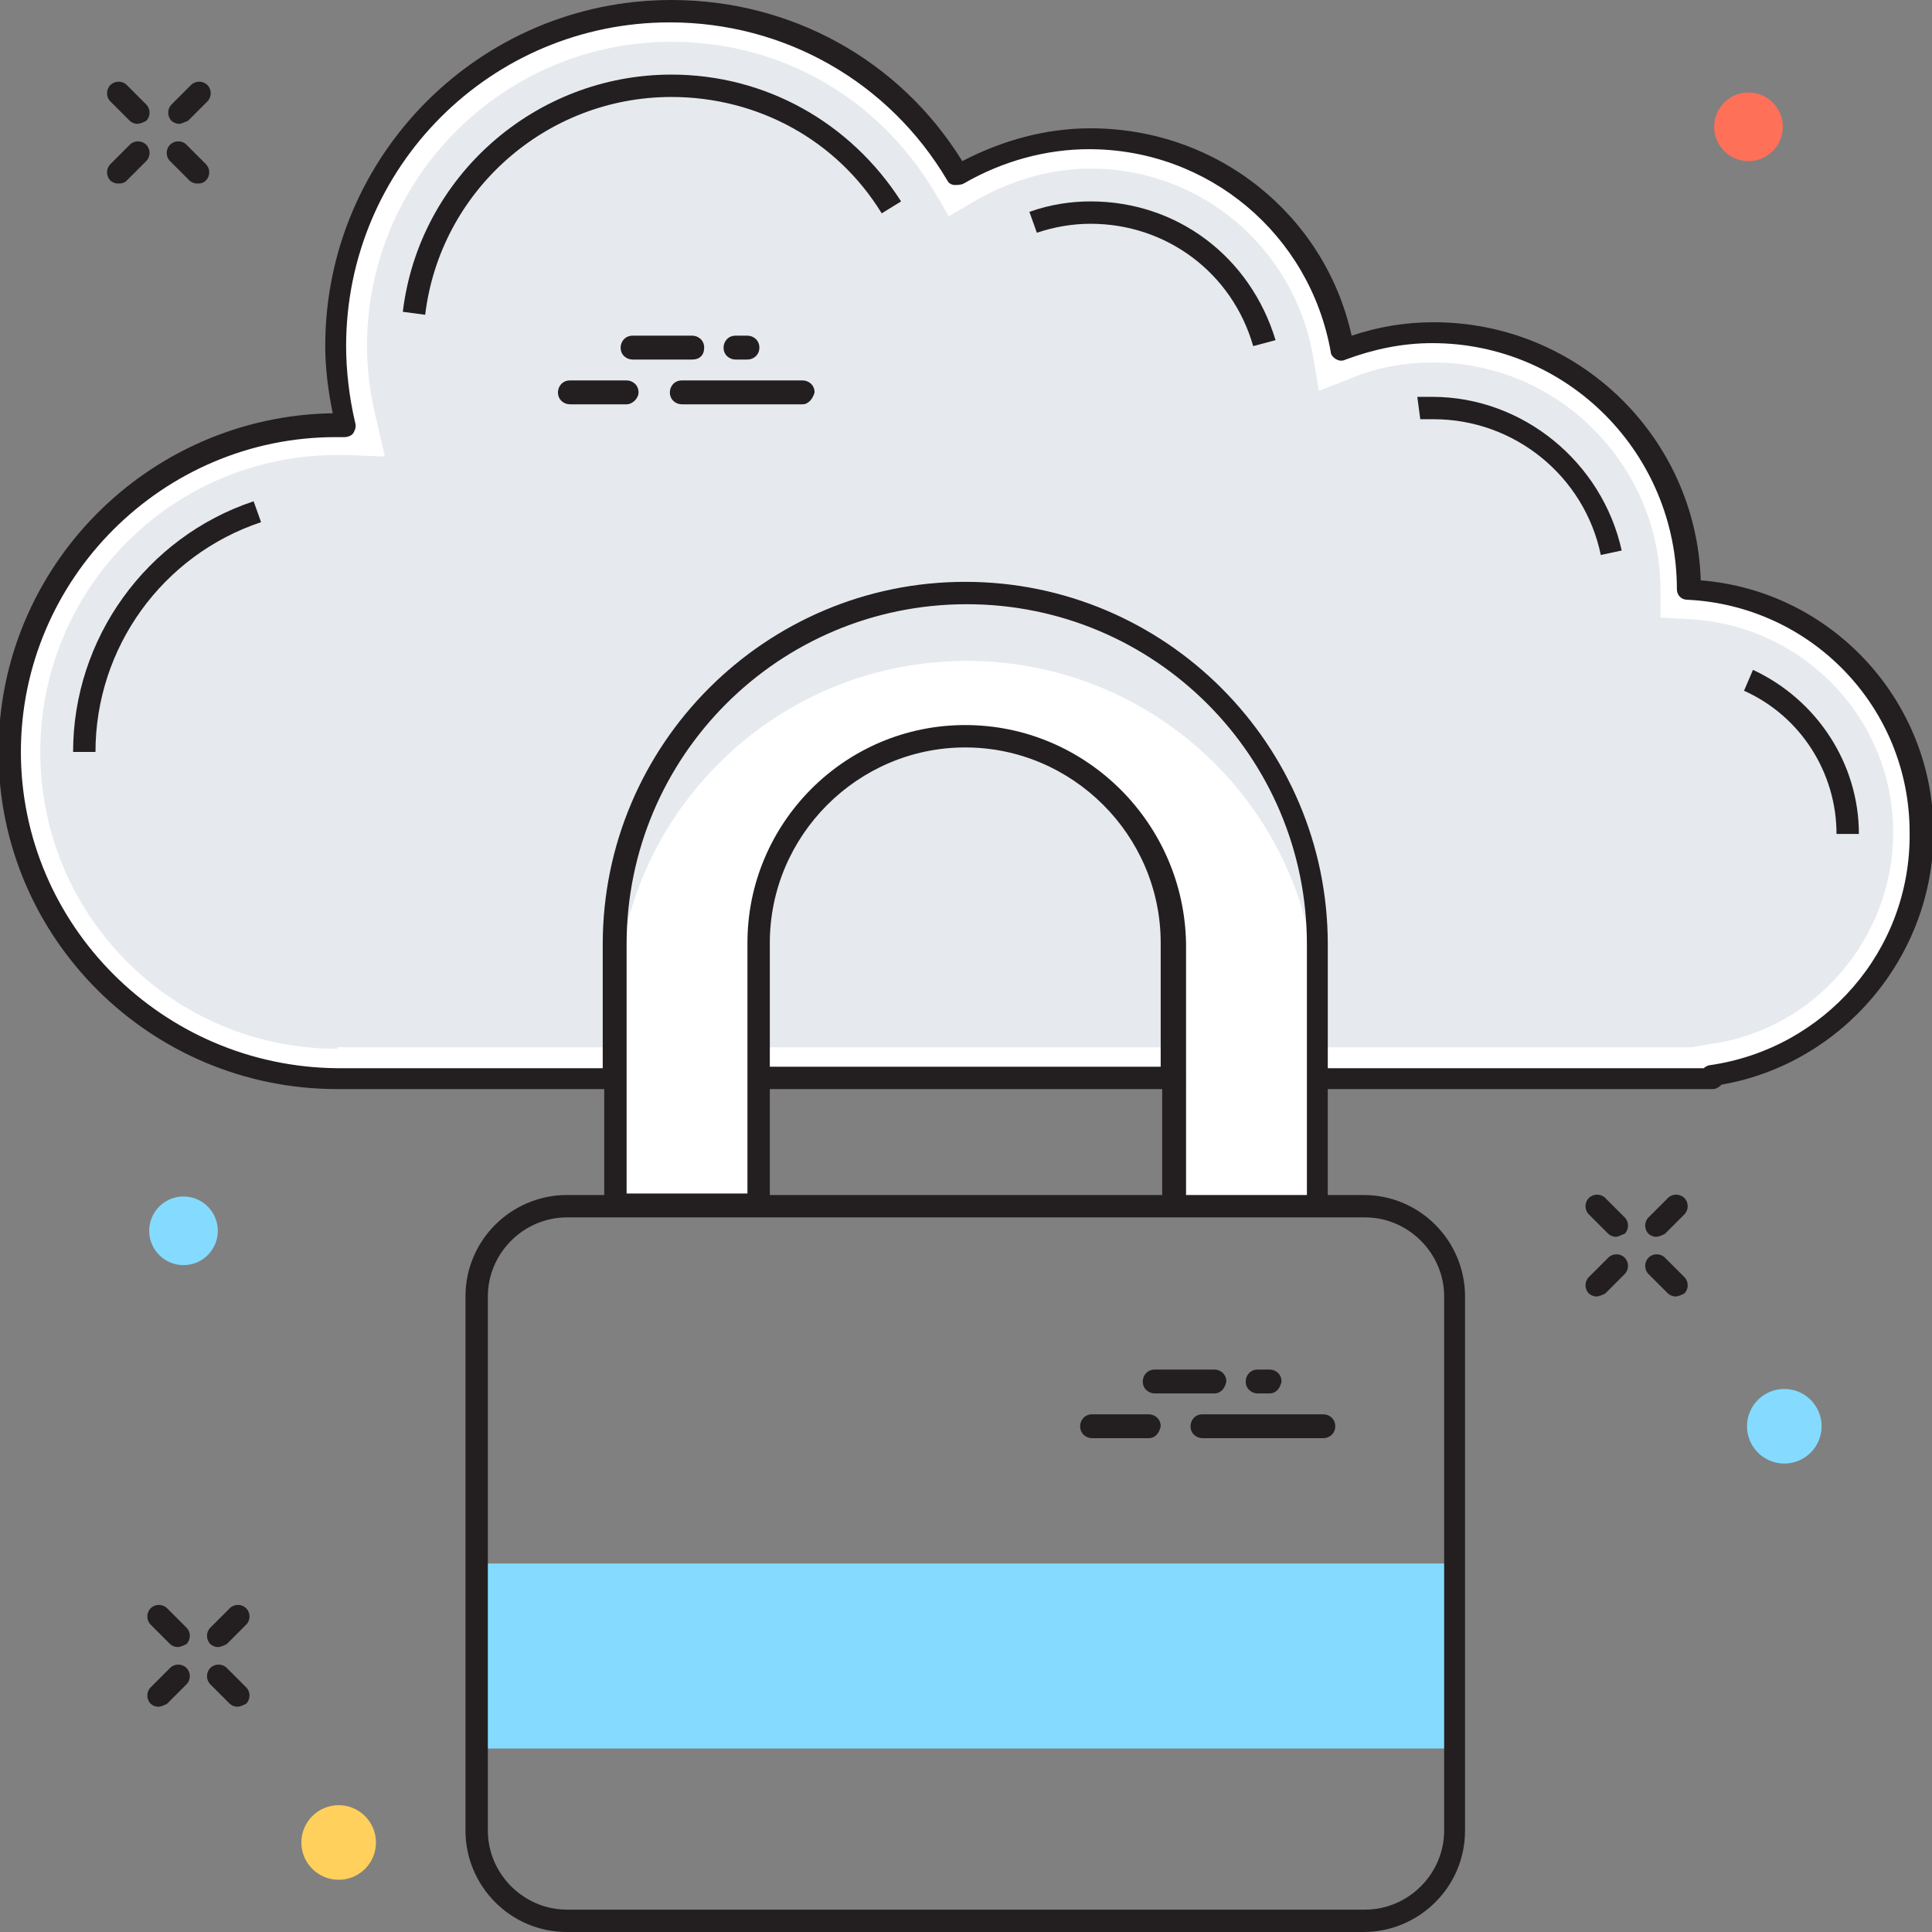
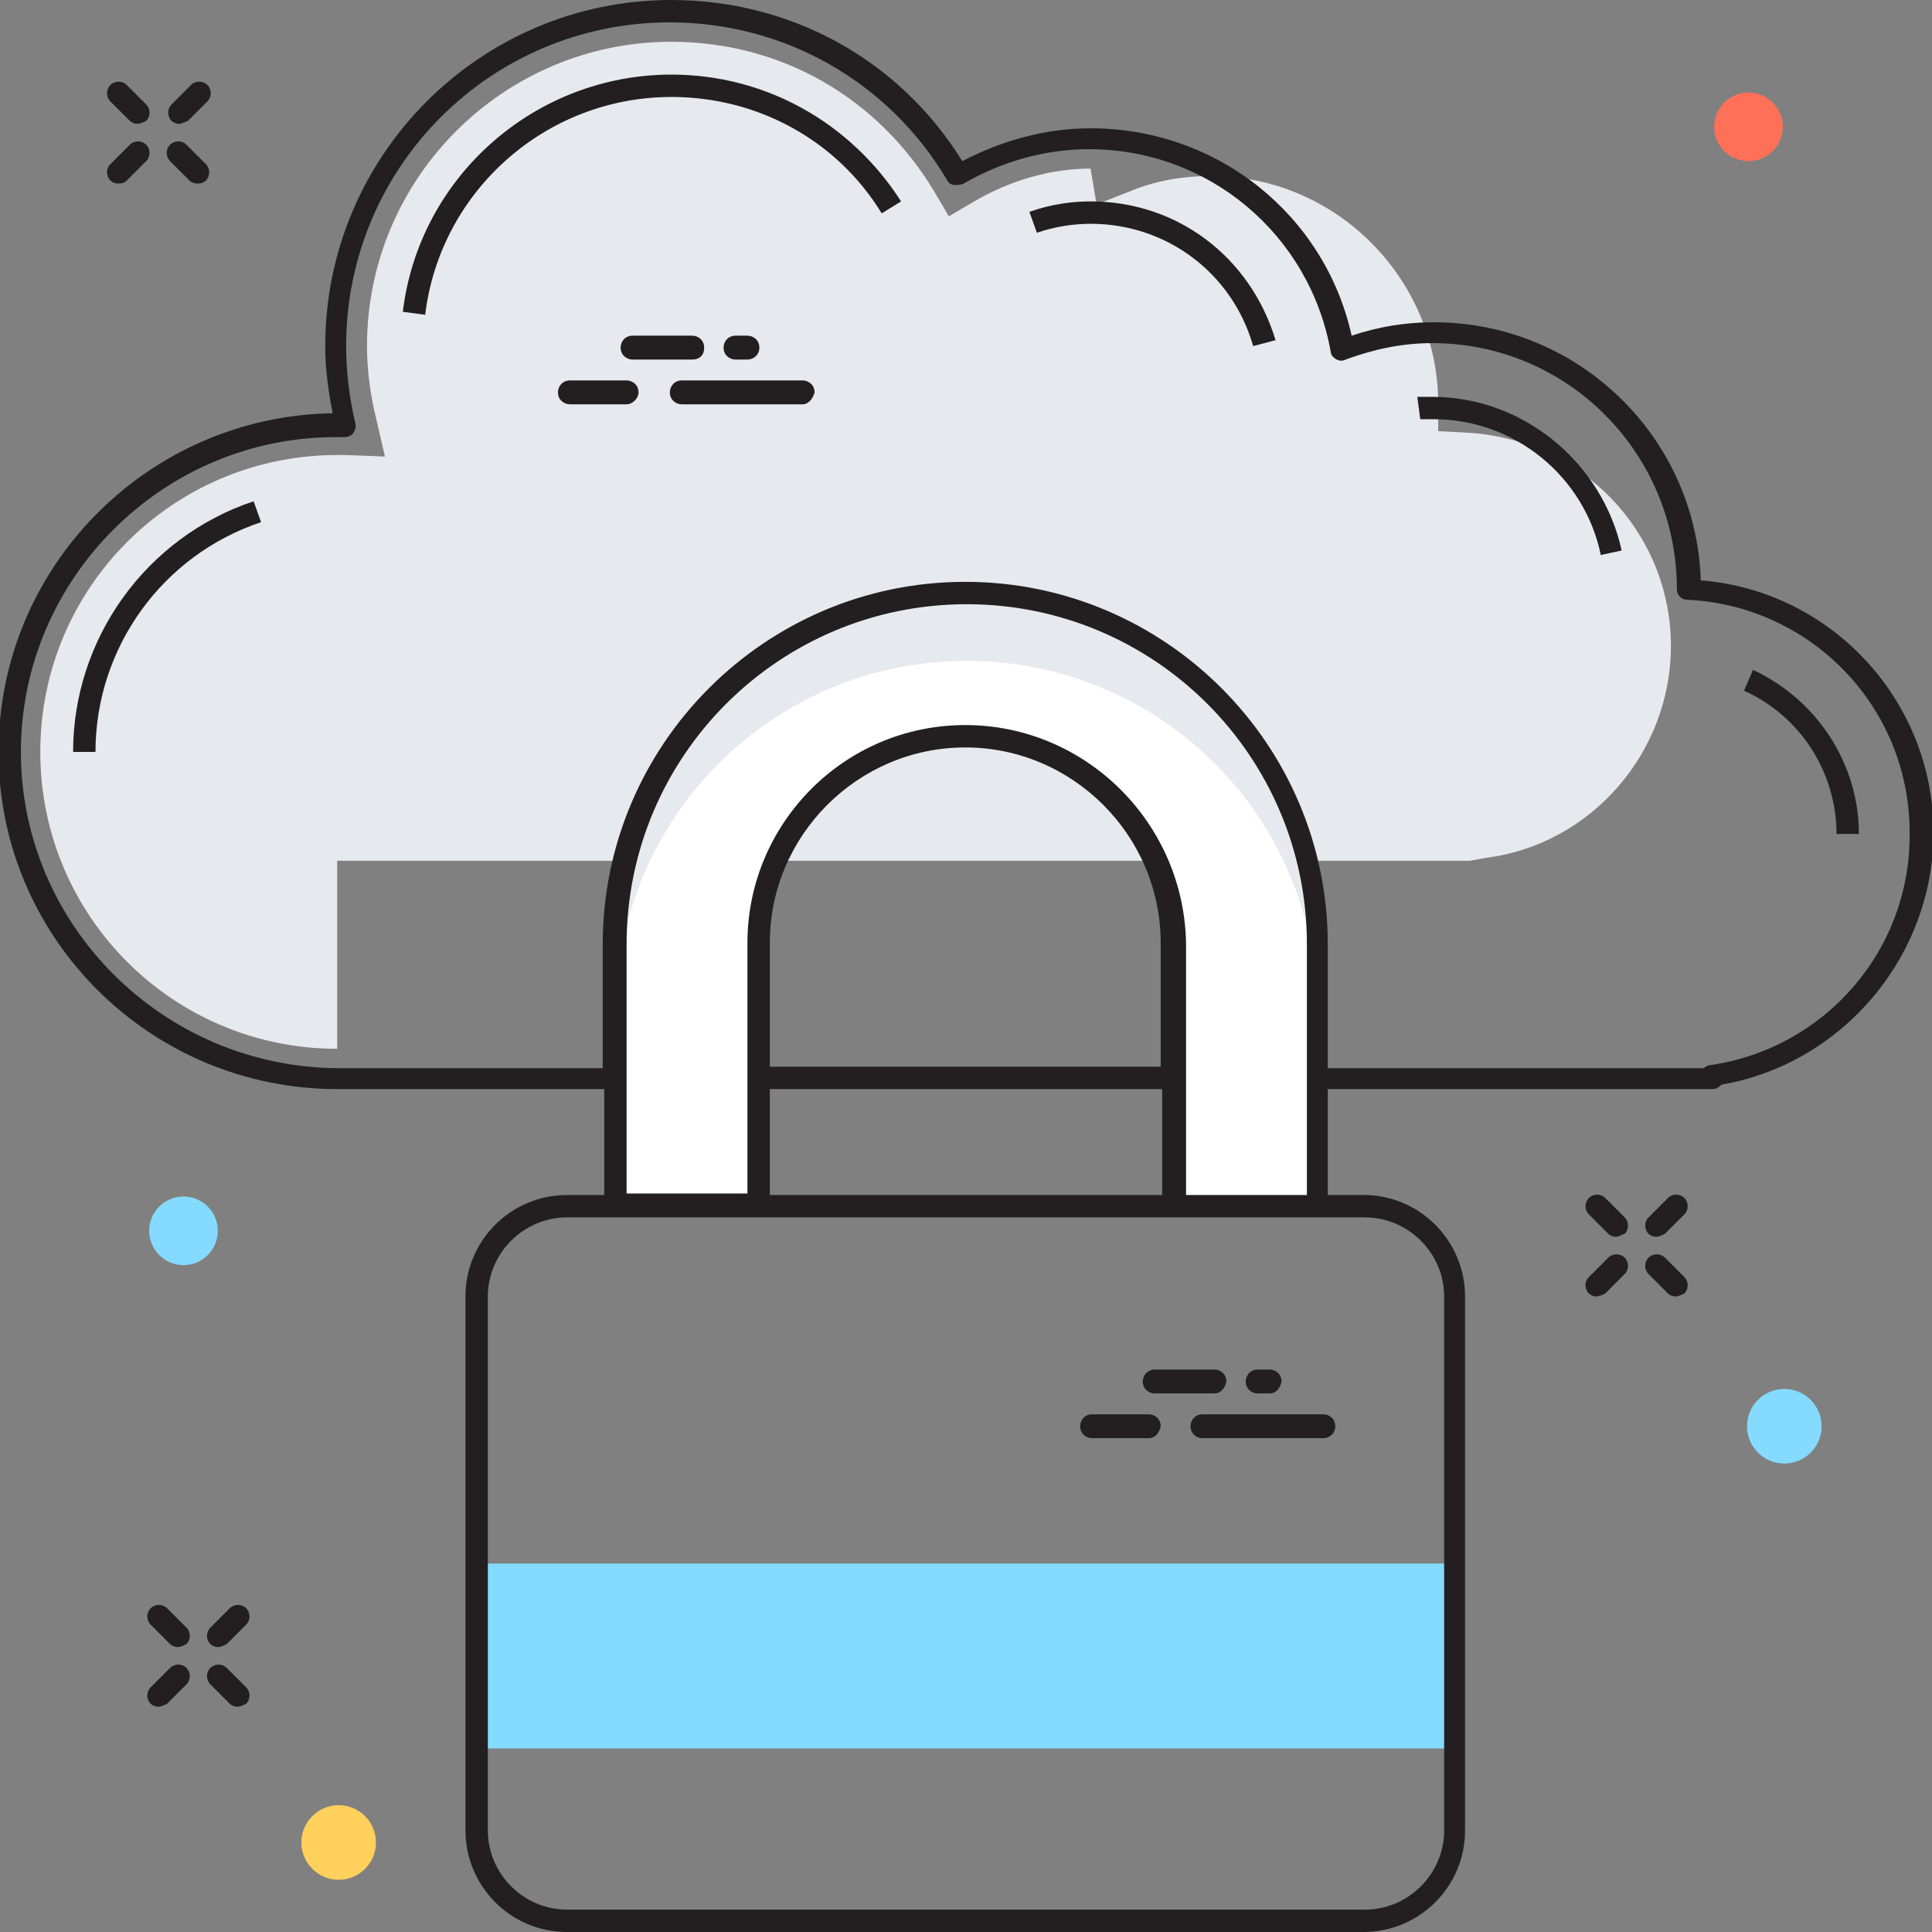
<svg xmlns="http://www.w3.org/2000/svg" version="1.1" id="Layer_1" x="0px" y="0px" viewBox="0 0 129.5 129.5" enable-background="new 0 0 129.5 129.5" xml:space="preserve">
  <rect x="0" y="0" width="129.5" height="129.5" fill="#808080" stroke="none" />
  <g>
    <g>
      <g>
        <path fill="#231F20" d="M12,8.3c-0.2,0-0.4-0.1-0.5-0.2c-0.3-0.3-0.3-0.8,0-1.1l1.3-1.3c0.3-0.3,0.8-0.3,1.1,0     c0.3,0.3,0.3,0.8,0,1.1l-1.3,1.3C12.3,8.2,12.2,8.3,12,8.3z" />
      </g>
      <g>
        <path fill="#231F20" d="M7.9,12.3c-0.2,0-0.4-0.1-0.5-0.2c-0.3-0.3-0.3-0.8,0-1.1l1.3-1.3c0.3-0.3,0.8-0.3,1.1,0     c0.3,0.3,0.3,0.8,0,1.1l-1.3,1.3C8.3,12.3,8.1,12.3,7.9,12.3z" />
      </g>
      <g>
        <path fill="#231F20" d="M13.2,12.3c-0.2,0-0.4-0.1-0.5-0.2l-1.3-1.3c-0.3-0.3-0.3-0.8,0-1.1c0.3-0.3,0.8-0.3,1.1,0l1.3,1.3     c0.3,0.3,0.3,0.8,0,1.1C13.6,12.3,13.4,12.3,13.2,12.3z" />
      </g>
      <g>
        <path fill="#231F20" d="M9.2,8.3C9,8.3,8.8,8.2,8.7,8.1L7.4,6.8C7.1,6.5,7.1,6,7.4,5.7c0.3-0.3,0.8-0.3,1.1,0L9.8,7     c0.3,0.3,0.3,0.8,0,1.1C9.6,8.2,9.4,8.3,9.2,8.3z" />
      </g>
      <g>
        <path fill="#231F20" d="M111,82.9c-0.2,0-0.4-0.1-0.5-0.2c-0.3-0.3-0.3-0.8,0-1.1l1.3-1.3c0.3-0.3,0.8-0.3,1.1,0     c0.3,0.3,0.3,0.8,0,1.1l-1.3,1.3C111.4,82.8,111.2,82.9,111,82.9z" />
      </g>
      <g>
        <path fill="#231F20" d="M107,86.9c-0.2,0-0.4-0.1-0.5-0.2c-0.3-0.3-0.3-0.8,0-1.1l1.3-1.3c0.3-0.3,0.8-0.3,1.1,0     c0.3,0.3,0.3,0.8,0,1.1l-1.3,1.3C107.4,86.8,107.2,86.9,107,86.9z" />
      </g>
      <g>
        <path fill="#231F20" d="M112.3,86.9c-0.2,0-0.4-0.1-0.5-0.2l-1.3-1.3c-0.3-0.3-0.3-0.8,0-1.1c0.3-0.3,0.8-0.3,1.1,0l1.3,1.3     c0.3,0.3,0.3,0.8,0,1.1C112.7,86.8,112.5,86.9,112.3,86.9z" />
      </g>
      <g>
        <path fill="#231F20" d="M108.3,82.9c-0.2,0-0.4-0.1-0.5-0.2l-1.3-1.3c-0.3-0.3-0.3-0.8,0-1.1c0.3-0.3,0.8-0.3,1.1,0l1.3,1.3     c0.3,0.3,0.3,0.8,0,1.1C108.6,82.8,108.5,82.9,108.3,82.9z" />
      </g>
      <g>
        <path fill="#231F20" d="M14.6,110.4c-0.2,0-0.4-0.1-0.5-0.2c-0.3-0.3-0.3-0.8,0-1.1l1.3-1.3c0.3-0.3,0.8-0.3,1.1,0     c0.3,0.3,0.3,0.8,0,1.1l-1.3,1.3C15,110.3,14.8,110.4,14.6,110.4z" />
      </g>
      <g>
        <path fill="#231F20" d="M10.6,114.4c-0.2,0-0.4-0.1-0.5-0.2c-0.3-0.3-0.3-0.8,0-1.1l1.3-1.3c0.3-0.3,0.8-0.3,1.1,0     c0.3,0.3,0.3,0.8,0,1.1l-1.3,1.3C11,114.3,10.8,114.4,10.6,114.4z" />
      </g>
      <g>
        <path fill="#231F20" d="M15.9,114.4c-0.2,0-0.4-0.1-0.5-0.2l-1.3-1.3c-0.3-0.3-0.3-0.8,0-1.1c0.3-0.3,0.8-0.3,1.1,0l1.3,1.3     c0.3,0.3,0.3,0.8,0,1.1C16.3,114.3,16.1,114.4,15.9,114.4z" />
      </g>
      <g>
        <path fill="#231F20" d="M11.9,110.4c-0.2,0-0.4-0.1-0.5-0.2l-1.3-1.3c-0.3-0.3-0.3-0.8,0-1.1c0.3-0.3,0.8-0.3,1.1,0l1.3,1.3     c0.3,0.3,0.3,0.8,0,1.1C12.3,110.3,12.1,110.4,11.9,110.4z" />
      </g>
-       <path fill="#FFFFFF" d="M128.8,55.9c0-8.8-6.9-15.9-15.6-16.3c0,0,0,0,0,0c0-9.5-7.7-17.2-17.2-17.2c-2.1,0-4.2,0.4-6.1,1.1    c-1.4-8.1-8.4-14.2-16.9-14.2c-3.2,0-6.2,0.9-8.8,2.5c-3.9-6.6-11.1-11-19.3-11c-12.4,0-22.4,10-22.4,22.4c0,1.8,0.2,3.6,0.7,5.3    c-0.2,0-0.4,0-0.7,0c-12.1,0-21.9,9.8-21.9,21.9c0,12.1,9.8,21.9,21.9,21.9h92.2l-0.1-0.2C122.7,71,128.8,64.2,128.8,55.9z" />
      <g>
-         <path fill="#E6E9EE" d="M22.6,70.3c-11,0-19.9-8.9-19.9-19.9c0-11,8.9-19.9,19.9-19.9c0.1,0,0.2,0,0.2,0c0.1,0,0.2,0,0.4,0     l2.6,0.1L25.2,28c-0.4-1.6-0.6-3.3-0.6-4.8c0-11.3,9.2-20.4,20.4-20.4c7.3,0,13.8,3.7,17.6,10l1,1.7l1.7-1     c2.4-1.4,5.1-2.2,7.8-2.2c7.4,0,13.6,5.3,14.9,12.5l0.4,2.4l2.3-0.9c1.7-0.7,3.5-1,5.4-1c8.3,0,15.1,6.8,15.2,15.1l0,2l1.9,0.1     c7.7,0.4,13.7,6.7,13.7,14.3c0,7.1-5.3,13.3-12.4,14.2l-1.1,0.2H22.6z" />
+         <path fill="#E6E9EE" d="M22.6,70.3c-11,0-19.9-8.9-19.9-19.9c0-11,8.9-19.9,19.9-19.9c0.1,0,0.2,0,0.2,0c0.1,0,0.2,0,0.4,0     l2.6,0.1L25.2,28c-0.4-1.6-0.6-3.3-0.6-4.8c0-11.3,9.2-20.4,20.4-20.4c7.3,0,13.8,3.7,17.6,10l1,1.7l1.7-1     c2.4-1.4,5.1-2.2,7.8-2.2l0.4,2.4l2.3-0.9c1.7-0.7,3.5-1,5.4-1c8.3,0,15.1,6.8,15.2,15.1l0,2l1.9,0.1     c7.7,0.4,13.7,6.7,13.7,14.3c0,7.1-5.3,13.3-12.4,14.2l-1.1,0.2H22.6z" />
      </g>
      <g>
        <path fill="#231F20" d="M84,23.2c-1.4-4.9-5.8-8.2-10.9-8.2c-1.2,0-2.4,0.2-3.6,0.6L69,14.2c1.4-0.5,2.8-0.7,4.1-0.7     c5.8,0,10.7,3.7,12.4,9.3L84,23.2z" />
      </g>
      <g>
        <path fill="#231F20" d="M107.3,37.2c-1.1-5.3-5.8-9.1-11.2-9.1c-0.3,0-0.6,0-0.9,0L95,26.6c0.3,0,0.7,0,1,0     c6.1,0,11.4,4.4,12.7,10.3L107.3,37.2z" />
      </g>
      <g>
        <path fill="#231F20" d="M124.6,55.9h-1.5c0-4.1-2.4-7.9-6.2-9.6l0.6-1.4C121.8,46.9,124.6,51.2,124.6,55.9z" />
      </g>
      <g>
        <path fill="#231F20" d="M6.4,50.4H4.9C4.9,42.8,9.8,36,17,33.6l0.5,1.4C10.9,37.2,6.4,43.4,6.4,50.4z" />
      </g>
      <g>
        <path fill="#231F20" d="M28.5,21.1L27,20.9C28.1,11.8,35.9,5,45,5c6.3,0,12,3.2,15.4,8.5l-1.3,0.8C56.1,9.4,50.8,6.5,45,6.5     C36.6,6.5,29.5,12.8,28.5,21.1z" />
      </g>
      <g>
        <path fill="#FFFFFF" d="M88.3,80.8h-9.6V63.3c0-7.7-6.2-13.9-13.9-13.9s-13.9,6.2-13.9,13.9v17.6h-9.6V63.3     c0-13,10.5-23.5,23.5-23.5s23.5,10.5,23.5,23.5V80.8z" />
      </g>
      <g>
        <rect x="32" y="104.8" fill="#84DBFF" width="65.5" height="12.4" />
      </g>
      <g>
        <path fill="#231F20" d="M88.7,96.4h-8.1c-0.4,0-0.8-0.3-0.8-0.8c0-0.4,0.3-0.8,0.8-0.8h8.1c0.4,0,0.8,0.3,0.8,0.8     C89.5,96.1,89.1,96.4,88.7,96.4z" />
      </g>
      <g>
        <path fill="#231F20" d="M81.4,93.4h-4c-0.4,0-0.8-0.3-0.8-0.8c0-0.4,0.3-0.8,0.8-0.8h4c0.4,0,0.8,0.3,0.8,0.8     C82.1,93.1,81.8,93.4,81.4,93.4z" />
      </g>
      <g>
        <path fill="#231F20" d="M77,96.4h-3.8c-0.4,0-0.8-0.3-0.8-0.8c0-0.4,0.3-0.8,0.8-0.8H77c0.4,0,0.8,0.3,0.8,0.8     C77.7,96.1,77.4,96.4,77,96.4z" />
      </g>
      <g>
        <path fill="#231F20" d="M85.1,93.4h-0.8c-0.4,0-0.8-0.3-0.8-0.8c0-0.4,0.3-0.8,0.8-0.8h0.8c0.4,0,0.8,0.3,0.8,0.8     C85.8,93.1,85.5,93.4,85.1,93.4z" />
      </g>
      <g>
        <path fill="#231F20" d="M53.8,27.1h-8.1c-0.4,0-0.8-0.3-0.8-0.8c0-0.4,0.3-0.8,0.8-0.8h8.1c0.4,0,0.8,0.3,0.8,0.8     C54.5,26.7,54.2,27.1,53.8,27.1z" />
      </g>
      <g>
        <path fill="#231F20" d="M46.4,24.1h-4c-0.4,0-0.8-0.3-0.8-0.8c0-0.4,0.3-0.8,0.8-0.8h4c0.4,0,0.8,0.3,0.8,0.8     C47.2,23.8,46.9,24.1,46.4,24.1z" />
      </g>
      <g>
        <path fill="#231F20" d="M42,27.1h-3.8c-0.4,0-0.8-0.3-0.8-0.8c0-0.4,0.3-0.8,0.8-0.8H42c0.4,0,0.8,0.3,0.8,0.8     C42.8,26.7,42.4,27.1,42,27.1z" />
      </g>
      <g>
        <path fill="#231F20" d="M50.1,24.1h-0.8c-0.4,0-0.8-0.3-0.8-0.8c0-0.4,0.3-0.8,0.8-0.8h0.8c0.4,0,0.8,0.3,0.8,0.8     C50.9,23.8,50.5,24.1,50.1,24.1z" />
      </g>
      <g>
        <circle fill="#FF7058" cx="117.2" cy="8.5" r="2.3" />
      </g>
      <g>
        <circle fill="#84DBFF" cx="12.3" cy="82.5" r="2.3" />
      </g>
      <g>
        <circle fill="#84DBFF" cx="119.6" cy="95.6" r="2.5" />
      </g>
      <g>
        <circle fill="#FFD05B" cx="22.7" cy="123.5" r="2.5" />
      </g>
      <g>
        <path fill="#E6E9EE" d="M88.3,63.3v4.5c0-13-10.5-23.5-23.5-23.5c-13,0-23.5,10.5-23.5,23.5v-4.5c0-13,10.5-23.5,23.5-23.5     C77.7,39.8,88.3,50.3,88.3,63.3z" />
      </g>
      <path fill="#231F20" d="M114,38.9c-0.3-9.6-8.2-17.3-17.9-17.3c-1.9,0-3.7,0.3-5.5,0.9c-1.8-8.1-9-13.9-17.5-13.9    c-3,0-5.9,0.8-8.6,2.2C60.3,4,53,0,45,0C32.2,0,21.8,10.4,21.8,23.2c0,1.5,0.2,3,0.5,4.5C9.9,27.9-0.1,38-0.1,50.4    C-0.1,62.9,10.1,73,22.6,73h17.9v7.1H38c-3.7,0-6.8,3-6.8,6.8v35.8c0,3.7,3,6.8,6.8,6.8h53.4c3.7,0,6.8-3,6.8-6.8V86.9    c0-3.7-3-6.8-6.8-6.8H89V73h25.8c0.2,0,0.4-0.1,0.6-0.3c8.1-1.4,14.2-8.6,14.2-16.9C129.6,47,122.8,39.6,114,38.9z M91.5,81.6    c2.9,0,5.3,2.4,5.3,5.3v35.8c0,2.9-2.4,5.3-5.3,5.3H38c-2.9,0-5.3-2.4-5.3-5.3V86.9c0-2.9,2.4-5.3,5.3-5.3H91.5z M64.7,48.6    c-8.1,0-14.6,6.6-14.6,14.6v16.8H42V63.3c0-12.6,10.2-22.8,22.8-22.8c12.6,0,22.8,10.2,22.8,22.8v16.8h-8.1V63.3    C79.4,55.2,72.8,48.6,64.7,48.6z M77.9,71.5H51.6v-8.3c0-7.2,5.9-13.1,13.1-13.1c7.2,0,13.1,5.9,13.1,13.1V71.5z M51.6,73h26.3    v7.1H51.6V73z M114.6,71.4c-0.1,0-0.3,0.1-0.4,0.2H89v-8.3C89,49.9,78.1,39,64.7,39c-13.4,0-24.3,10.9-24.3,24.3v8.3H22.6    C10.9,71.5,1.4,62,1.4,50.4s9.5-21.1,21.1-21.1c0.1,0,0.2,0,0.3,0c0.1,0,0.2,0,0.3,0c0.2,0,0.5-0.1,0.6-0.3    c0.1-0.2,0.2-0.4,0.1-0.7c-0.4-1.7-0.6-3.5-0.6-5.1c0-12,9.7-21.7,21.7-21.7c7.7,0,14.7,4,18.6,10.6c0.1,0.2,0.3,0.3,0.5,0.3    c0.2,0,0.4,0,0.6-0.1c2.6-1.5,5.5-2.3,8.4-2.3c8,0,14.8,5.7,16.2,13.6c0,0.2,0.2,0.4,0.4,0.5c0.2,0.1,0.4,0.1,0.6,0    c1.9-0.7,3.8-1.1,5.8-1.1c9.1,0,16.4,7.4,16.4,16.5c0,0.4,0.3,0.7,0.7,0.7c8.3,0.4,14.9,7.2,14.9,15.6    C128.1,63.7,122.3,70.3,114.6,71.4z" />
    </g>
  </g>
</svg>